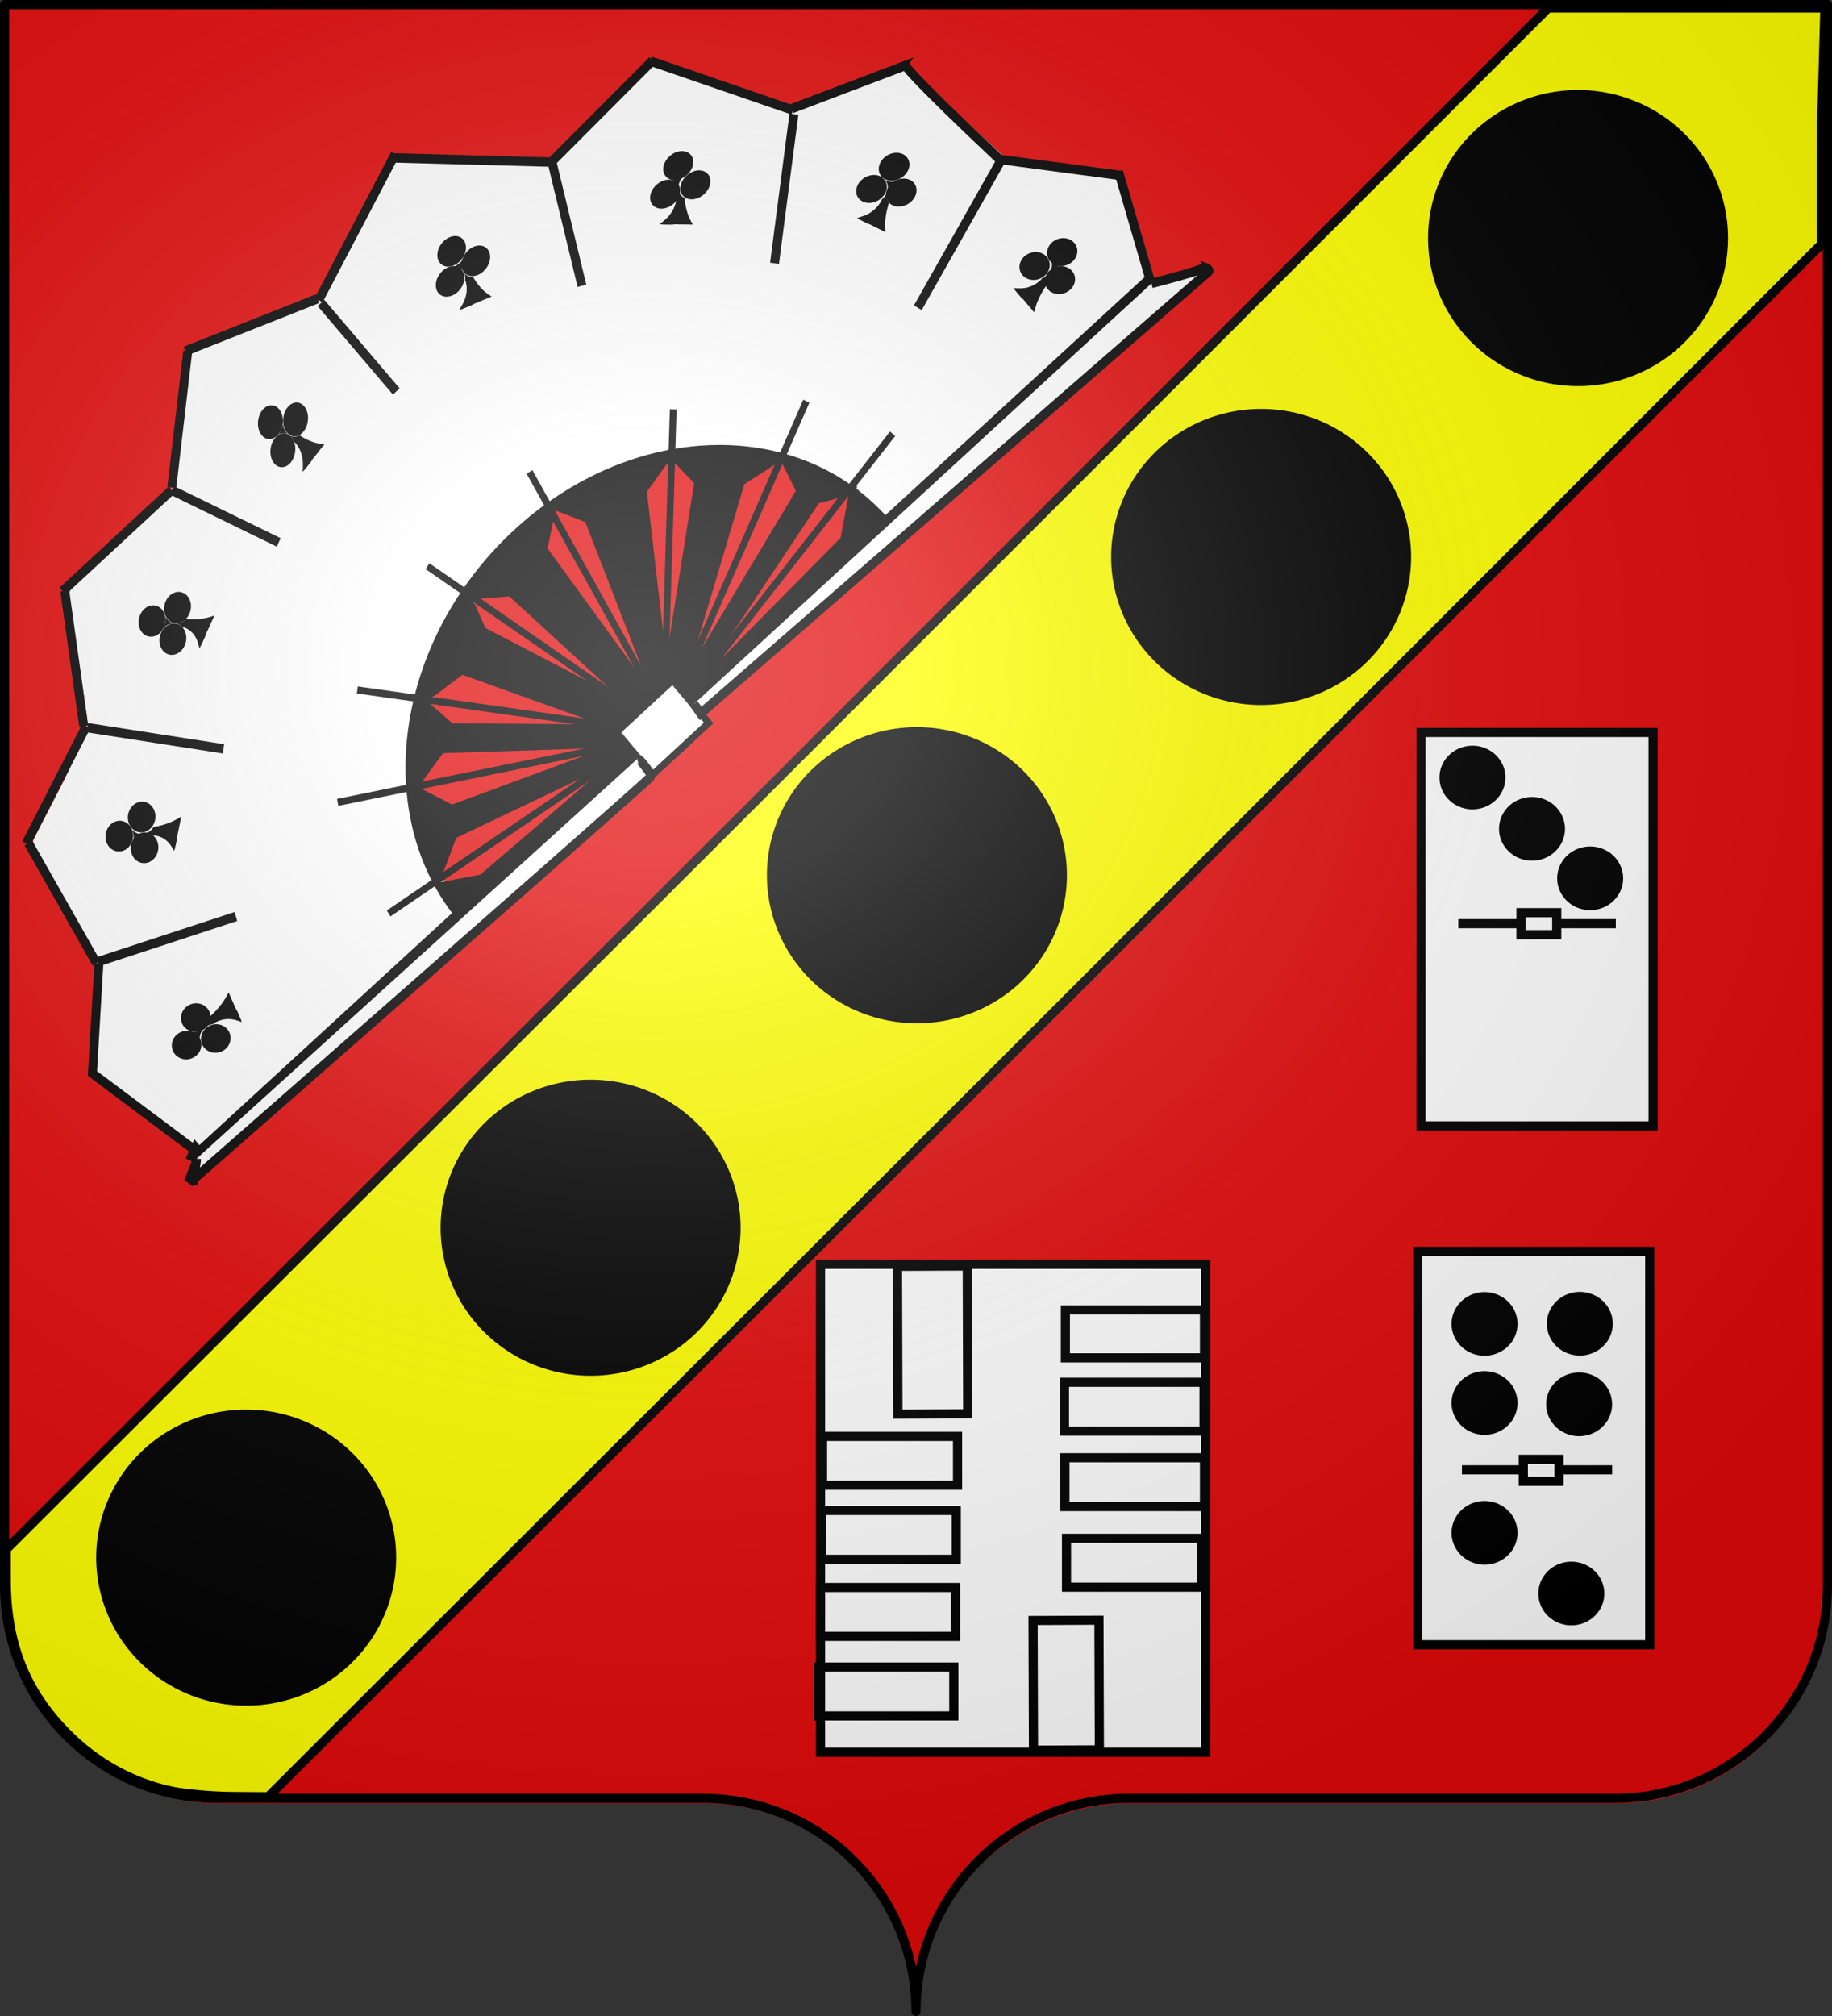
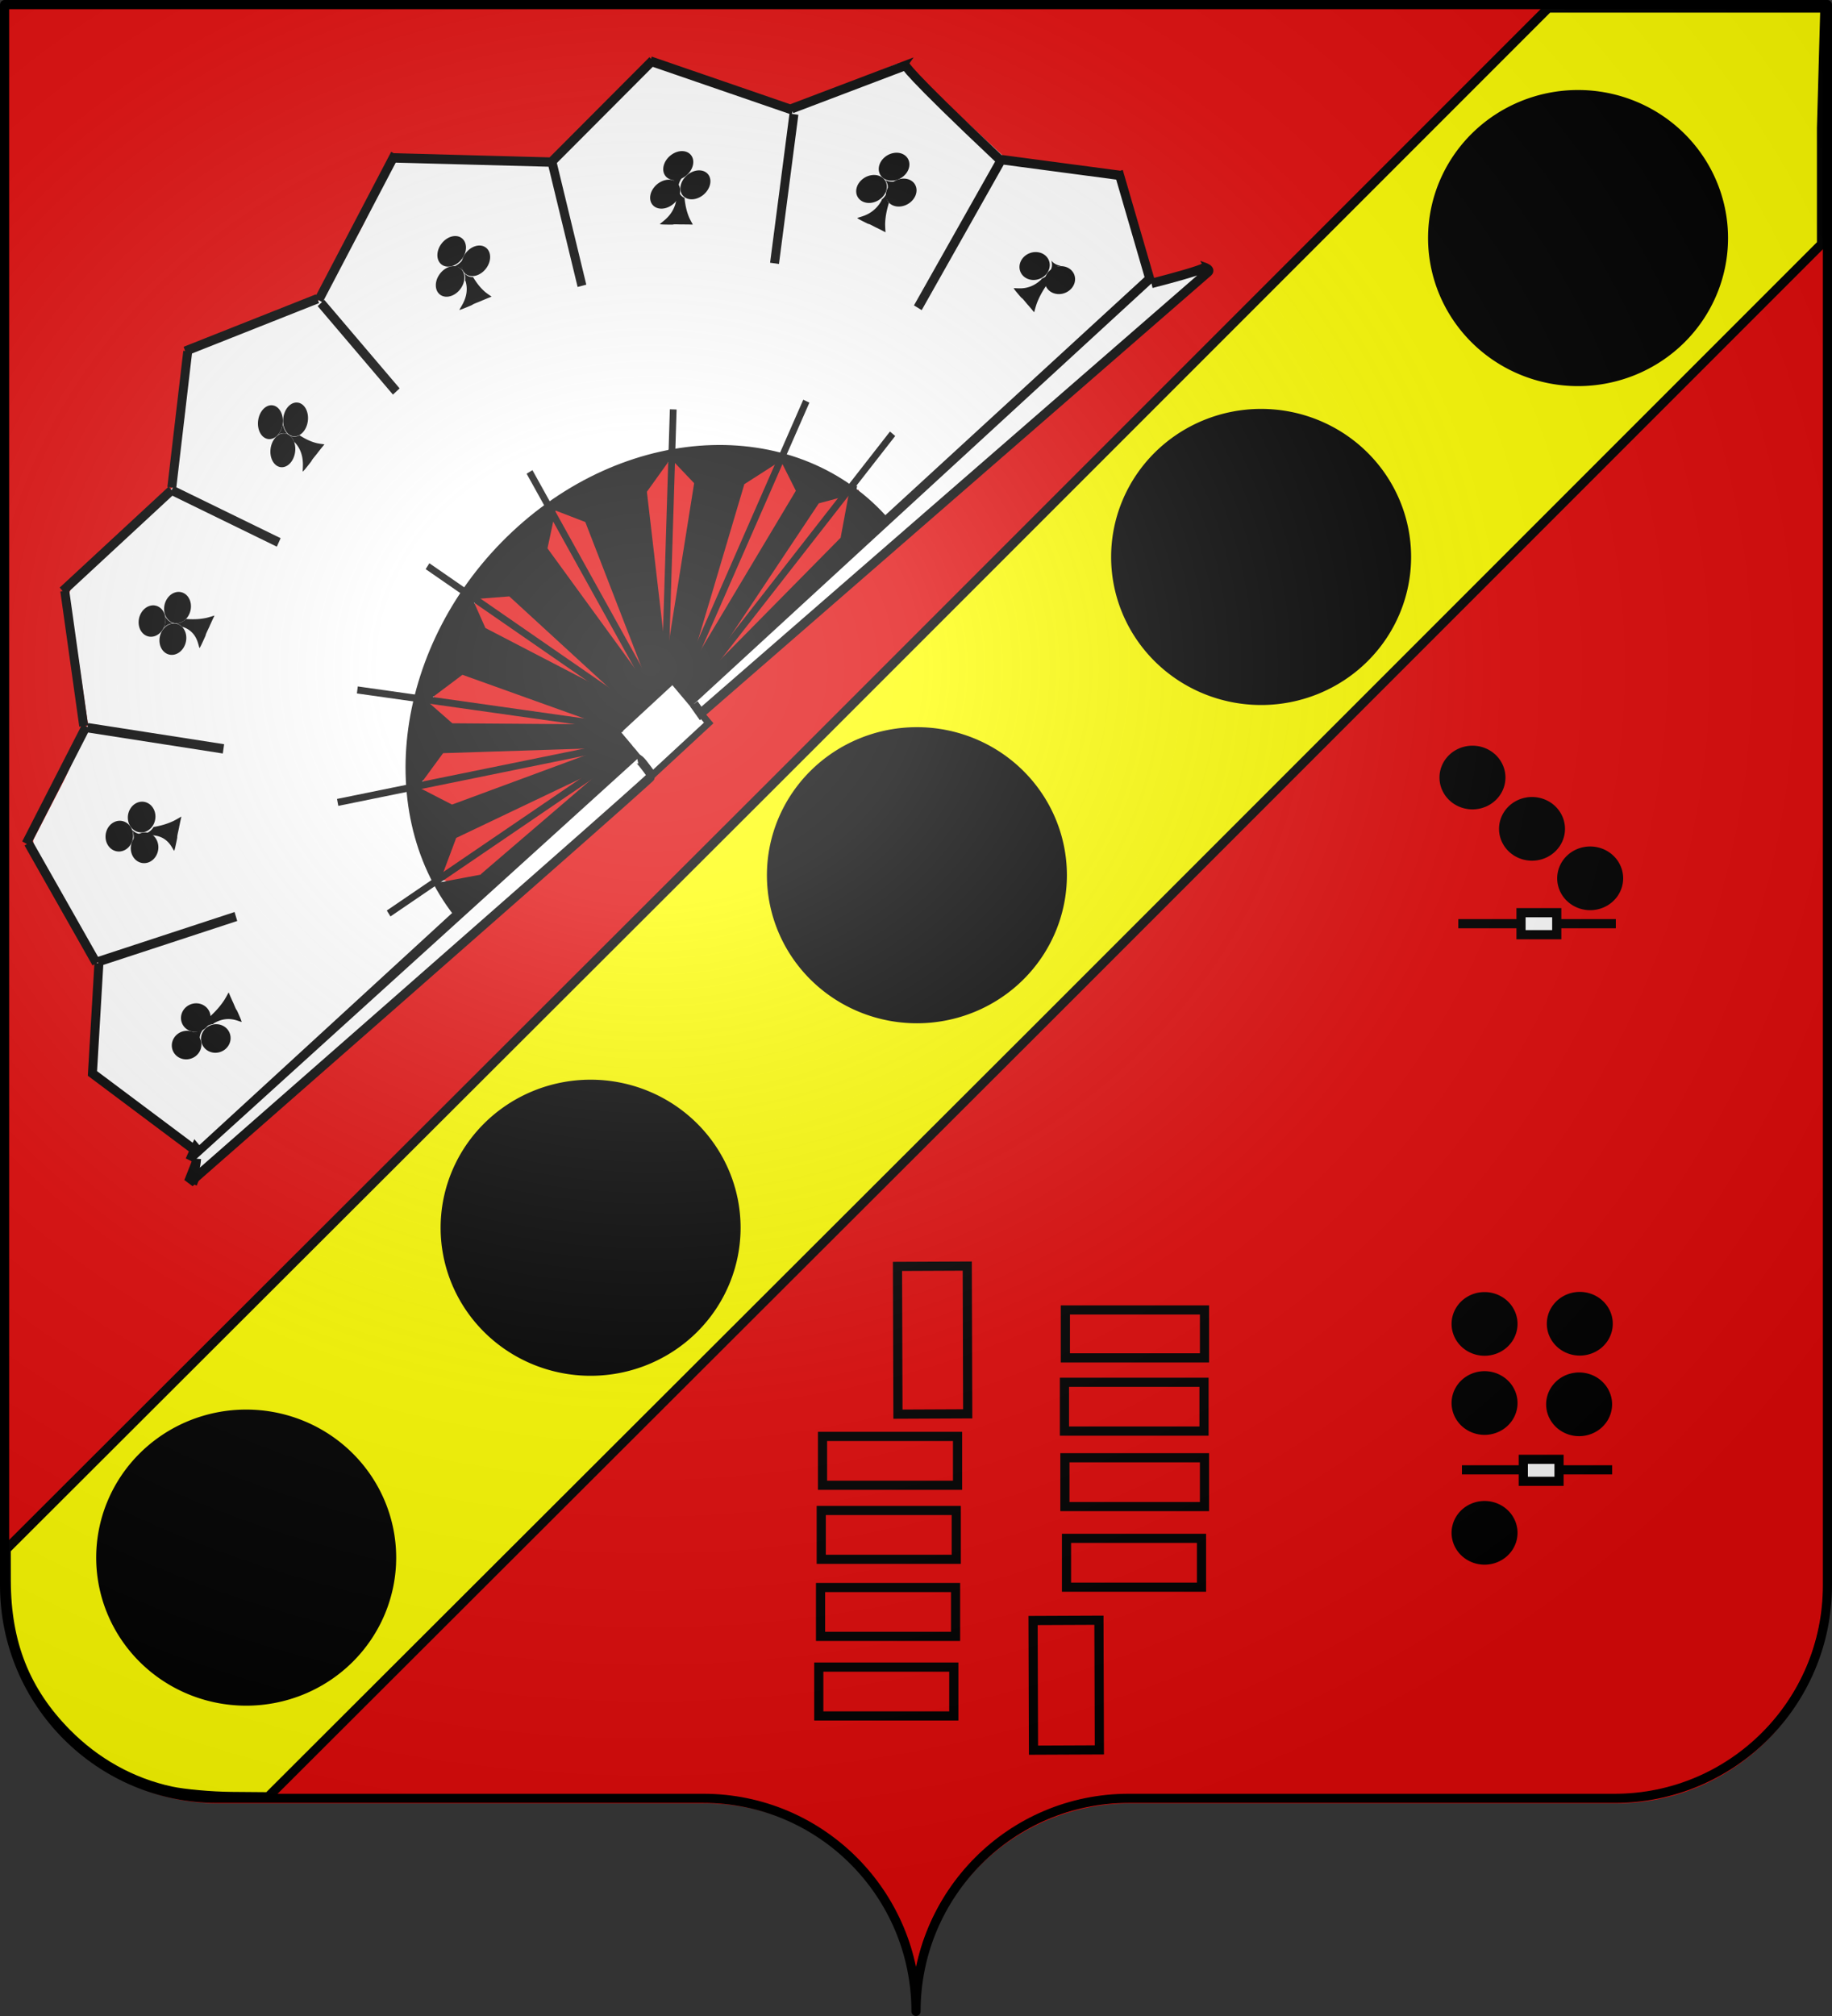
<svg xmlns="http://www.w3.org/2000/svg" xmlns:xlink="http://www.w3.org/1999/xlink" width="600" height="660" version="1.0">
  <rect width="100%" height="100%" fill="#333333" stroke="none" />
  <desc>Flag of Canton of Valais (Wallis)</desc>
  <defs>
    <radialGradient xlink:href="#a" id="g" cx="285.186" cy="200.448" r="300" fx="285.186" fy="200.448" gradientTransform="matrix(1.551 0 0 1.35 -229.394 -51.942)" gradientUnits="userSpaceOnUse" />
    <linearGradient id="a">
      <stop offset="0" style="stop-color:white;stop-opacity:.314" />
      <stop offset=".19" style="stop-color:white;stop-opacity:.251" />
      <stop offset=".6" style="stop-color:#6b6b6b;stop-opacity:.125" />
      <stop offset="1" style="stop-color:black;stop-opacity:.125" />
    </linearGradient>
  </defs>
  <path d="M300.491 660.136c0-38.504 31.203-69.753 69.65-69.753h159.2c38.447 0 69.65-31.25 69.65-69.754V3.137L.468 1.613 1.991 520.63c0 38.504 31.204 69.754 69.65 69.754h159.2c38.447 0 69.65 31.25 69.65 69.753" style="fill:#e20909;fill-opacity:1;fill-rule:nonzero;stroke:none" />
  <g style="display:inline">
    <path d="M56.028 586.353c-12.864-2.773-24.639-9.318-34.204-19.012C8.29 553.623 2.081 537.957 2.045 517.424l-.017-10.201L254.87 254.818 507.059 2.63h90.598l-1.088 39.19v38.1l-253.501 253.5L87.826 588.224l-12-.096c-6.599-.052-15.508-.852-19.798-1.776z" style="fill:#ff0;fill-opacity:1;stroke:#000;stroke-width:3;stroke-linecap:round;stroke-miterlimit:4;stroke-opacity:1;stroke-dasharray:none;stroke-dashoffset:0" />
    <path d="m-438.298 170.446 4.565-10.834c7.304-2.121 17.729-2.65 23.21-3.737l22.022-21.001c7.544 3.065 13.56 5.956 20.627 10.045 8.249 40.783-.318 29.061 1.704-.113l30.15-9.62 1.161 1.416c1.176 1.317 5.802 6.13 10.28 10.696l8.142 8.301 1.437.67 14.788-.466c8.133-.256 18.36-.28 19.424-.054 1.603.341.53 2.947 6.801 15.209l8.413 15.144.675.68 13.497 5.441 13.497 5.442 1.459 13.738 2.704 16.229 10.917 11.844 11.145 10.652-2.094 14.683a7857 7857 0 0 1-2.112 14.757c-9.474 2.771-18.981.68-28.688 4.868 10.215.61 18.15-2.278 29.5-3.858.066.036 1.83 6.006 5.158 12.632l6.051 12.048-6.522 11.663c-3.587 6.415-6.788 12.215-7.113 12.89-.484 1.003-3.26.319-15.337-3.78-12.593-4.274-16.941-5.319-15.175-3.646.212.2 6.748 2.513 14.525 5.138l15.997 4.427-.126 11.529.042 12.57-10.819 8.219c-5.95 4.52-11.079 8.237-11.397 8.259s-12.863-11.494-27.878-25.59l-27.3-25.63 2.191-3.107c8.676-5.267 5.367-4.15 2.191-3.106l4.75 3.339c2.613 1.836 5.036 3.319 5.385 3.295 1.557-.107.173-1.527-4.554-4.673l-3.573-3.216.335-4.87c1.02-2.583 2.183-6.87 2.584-9.524.402-2.655 1.084-4.85 1.517-4.879s3.954.633 7.825 1.468c6.441 1.39 8.378 1.49 7.2.375-.242-.229-3.724-1.124-7.737-1.99-4.014-.866-7.377-1.65-7.473-1.741s-.515-4.256-.929-9.254l-.752-9.088 5.83-.815c8.245-1.153 8.43-2.469.219-1.553l-6.805.758-1.346-4.477c-.74-2.463-2.87-7.418-4.731-11.011l-3.384-6.534 3.616-2.452c3.6-2.44 5.138-4.141 3.65-4.039-.43.03-2.42 1.251-4.424 2.715l-3.643 2.661-3.79-4.87c-2.083-2.678-5.839-6.705-8.344-8.948-2.506-2.243-3.385-4.436-3.399-4.662-.013-.226-.422-1.667.536-3.414s1.725-3.462 1.705-3.811c-.08-1.36-1.298-.443-2.407 1.812-.64 1.3-1.452 2.903-1.804 3.56-.515.962-1.798.529-6.522-2.2-5.398-3.12-16.823-7.736-18.806-7.6-.494.034-1.017-2.045-1.285-5.104l-.452-5.162.006 4.823.006 4.823-5.57-.215c-3.065-.118-8.306-.06-11.649.13l-6.077.344-1.113-2.831c-2.179-5.543-4.027-9.11-4.45-8.593-.237.29.684 3.09 2.046 6.224 1.363 3.134 2.342 5.827 2.177 5.985s-2.666 1.395-5.559 2.747c-2.892 1.353-5.814 2.765-6.492 3.138-.948.521-2.27-.719-5.706-5.356-2.46-3.32-4.572-5.629-4.694-5.132s1.507 3.187 3.62 5.978c2.112 2.79 3.859 5.393 3.882 5.783.042.717-5.7 6.444-6.516 6.5-.242.016-12.811-11.74-27.931-26.125l-25.175-26.502z" style="fill:#fff;fill-opacity:1;stroke:#fff;stroke-width:3.194;stroke-linecap:round;stroke-miterlimit:0;stroke-opacity:1;stroke-dasharray:none;stroke-dashoffset:0;display:inline" transform="matrix(-1.526 0 0 1.485 -298.038 -177.23)" />
    <g style="stroke:#000;stroke-width:4.697;stroke-miterlimit:4;stroke-opacity:1;stroke-dasharray:none;display:inline">
      <path d="m-470.186 379.747 311.67-312.658-.981-.984 3.238-1.267" style="fill:none;stroke:#000;stroke-width:4.697;stroke-linecap:butt;stroke-linejoin:miter;stroke-miterlimit:4;stroke-opacity:1;stroke-dasharray:none" transform="matrix(-.06 .982 .938 .063 -7.359 529.583)" />
      <path d="M-388.231-73.39h26.14v18.969h-26.14z" style="fill:#fff;fill-opacity:1;stroke:#000;stroke-width:2.349;stroke-linecap:round;stroke-dashoffset:0" transform="matrix(-.704 .651 .622 .738 -7.359 529.583)" />
      <path d="m-413.48 293.053 90.691-64.917M-422.375 262.366l97.258-37.32M-416.675 216.254l91.17 2.882M-392.711 167.616l71.461 47.895M-359.141 134.14l43.925 76.754M-316.484 112.369l6.506 92.64M-278.706 107.917l-25.804 98.499M-302.781 208.225-242.965 128" style="fill:none;stroke:#000;stroke-width:2.349;stroke-linecap:butt;stroke-linejoin:miter;stroke-miterlimit:4;stroke-opacity:1;stroke-dasharray:none" transform="matrix(-.06 .982 .938 .063 -7.359 529.583)" />
      <path d="m-158.593 68.057 9.506-3.235" style="fill:none;stroke:#000;stroke-width:4.697;stroke-linecap:butt;stroke-linejoin:miter;stroke-miterlimit:4;stroke-opacity:1;stroke-dasharray:none" transform="matrix(-.06 .982 .938 .063 -7.359 529.583)" />
      <path d="M-896.773-898.894c0 96.443-81.44 174.625-181.902 174.625-99.462 0-180.483-76.692-181.883-172.167" style="fill:none;stroke:#000;stroke-width:4.587;stroke-linecap:round;stroke-linejoin:miter;stroke-dashoffset:0;marker:none;visibility:visible;display:inline;overflow:visible" transform="matrix(.382 -.358 -.302 -.352 361.762 -466.199)" />
      <path d="m-378.156 189.392-3.821-12.862 14.594-2.29 46.254 40.19M-377.874 189.11l56.351 27.182M-352.233 164.04l2.128-15.36 11.12 6.076 23.596 56.402M-306.336 145.745l-7.905-10.752-10.908 13.325 15.649 57.46M-352.196 163.513l36.072 46.908M-306.336 145.745l-3.41 59.788M-389.152 207.708l-12.93 8.476 8.753 9.908" style="fill:none;stroke:#000;stroke-width:2.349;stroke-linecap:butt;stroke-linejoin:miter;stroke-miterlimit:4;stroke-opacity:1;stroke-dasharray:none" transform="matrix(-.06 .982 .938 .063 -7.359 529.583)" />
      <path d="m-393.611 226.374 67.93-6.917-62.944-11.784M-403.479 254.789l9.036-12.821M-402.502 255.831l10.066 6.147 67.648-36.546M-394.685 241.663c69.406-16.723 69.688-17.004 69.688-17.004M-376.783 278.245l-16.949 2.186 4.016-12.339 67.698-41.009M-279.418 147.351l-5.611-13.53-13.494 9.039-6.06 63.9M-377.874 278.843l55.782-50.706M-278.854 146.788l-25.128 58.883M-255.577 144.178l-14.497 4.645M-253.3 145.387l-3.666 14.84M-270.037 148.296l-32.02 59.87M-257.214 160.03l-45.125 48.417" style="fill:none;stroke:#000;stroke-width:2.349;stroke-linecap:butt;stroke-linejoin:miter;stroke-miterlimit:4;stroke-opacity:1;stroke-dasharray:none" transform="matrix(-.06 .982 .938 .063 -7.359 529.583)" />
      <path d="M-329.178 225.226c-23.594 5.592-65.098 15.875-65.418 16.207-.228.237-2.116 2.857-4.195 5.82-2.08 2.965-3.916 5.4-4.081 5.41-.855.058-1.5-12.626-1.001-19.72.324-4.62 1.978-15.153 2.383-15.18.252-.017 7.557 8.453 7.621 8.837.054.32 67.56-6.402 68.285-6.8.753-.412-.105-1.354-1.202-1.318-.615.02-14.696-2.514-31.291-5.631s-30.503-5.595-30.907-5.506-3.243 1.812-6.31 3.83l-5.577 3.667.752-2.583c2.083-7.153 5.55-15.27 9.58-22.42 2.343-4.158 7.636-12.154 8.064-12.183.14-.009 1.051 2.678 2.024 5.972 1.238 4.19 1.957 6.034 2.397 6.14.346.084 12.935 6.089 27.975 13.344 15.04 7.256 27.545 13.27 27.787 13.366.333.132-.219.83-2.27 2.876l-2.711 2.703.98.984c.54.54.88 1.072.755 1.18s-1.763.56-3.64 1.005zM-321.012 214.957l.14-.998-22.22-19.283c-12.22-10.605-22.623-19.678-23.116-20.161-.843-.827-1.269-.82-7.206.129-3.47.554-6.457.858-6.639.676-.593-.595.744-2.155 8.323-9.71 7.365-7.342 9.487-9.178 15.403-13.33 4.654-3.267 5.065-3.472 5.266-2.624.099.414-.248 3.871-.77 7.682-.523 3.811-.82 6.952-.662 6.98.16.027 7.939 9.993 17.288 22.148s17.466 22.633 18.037 23.288l1.038 1.19-2.51 2.505c-2.42 2.415-2.507 2.47-2.372 1.508zM-315.893 208.331c-.43-.88-5.706-13.374-11.722-27.766l-10.94-26.168-5.485-3.009c-3.017-1.655-5.536-3.123-5.599-3.263-.146-.33 8.032-4.68 12.652-6.731 1.966-.873 5.338-2.188 7.495-2.923 4.146-1.412 12.834-3.727 13.535-3.607.903.155.152 1.316-4.64 7.168-2.743 3.348-4.993 6.197-5.003 6.33-.009.134 3.271 12.293 7.29 27.02 4.018 14.729 7.43 27.483 7.58 28.344l.274 1.566-2.327 2.32-2.326 2.319zM-356.353 247.346c-18.149 10.972-33.21 20.154-33.468 20.405-.259.25-1.227 2.782-2.151 5.625-.925 2.843-1.816 5.178-1.981 5.19-.403.026-2.968-5.122-4.647-9.329-1.33-3.33-3.854-11.789-3.686-12.347.047-.155 2.263 1.053 4.925 2.684 4.799 2.94 4.849 2.96 5.98 2.357.628-.334 15.928-8.592 34-18.351 26.63-14.38 32.842-17.858 32.766-18.339-.062-.4.25-.253.953.448.685.68.919 1.156.677 1.375-.204.183-15.22 9.31-33.368 20.282zM-384.898 291.464c-2.388-2.735-7.151-9.054-7.526-9.985-.221-.55.512-.747 4.944-1.327 2.862-.375 6.32-.794 7.685-.932 2.251-.227 2.636-.39 4.153-1.76.92-.83 13.404-12.184 27.742-25.23 21.817-19.853 26.055-23.817 25.98-24.3-.058-.366.381-.106 1.2.71l1.292 1.287-29.303 29.211c-16.116 16.066-30.389 30.437-31.716 31.935l-2.414 2.723zM-306.703 204.88c-.924-.927-1.79-1.538-2.009-1.418-.211.116.354-12.87 1.257-28.858l1.642-29.068-3.831-5.17c-2.107-2.844-3.867-5.384-3.911-5.645-.184-1.09 15.24-2.126 22.76-1.529 2.598.206 4.717.47 4.709.585-.008.116-2.735 2.029-6.06 4.251s-6.237 4.234-6.474 4.47c-.325.323-4.474 41.248-6.266 61.806l-.192 2.206zM-303.94 207.652c-.278-.279-.349-.667-.157-.864s6.036-13.697 12.988-30.002c10.307-24.172 12.558-29.741 12.189-30.16-.25-.283-1.594-3.274-2.99-6.647l-2.536-6.132 1.32.236c6.407 1.144 13.863 3.438 19.417 5.975 4.032 1.842 6.86 3.402 6.834 3.77-.02.292-12.568 4.371-12.994 4.224-.157-.053-.406.022-.552.168s-6.736 12.372-14.642 27.169c-15.948 29.844-15.568 29.154-17.202 31.262-1.072 1.383-1.211 1.466-1.675 1.001zM-301.928 209.662c-.75-.758-.955-1.14-.58-1.08.564.09 5.513-5.137 43.912-46.378l2.344-2.517 1.664-6.81 1.663-6.808 1.19.853 8.655 6.623-29.047 28.738-27.504 29.26z" style="fill:#000;fill-opacity:1;stroke:#000;stroke-width:2.349;stroke-linecap:round;stroke-miterlimit:4;stroke-opacity:1;stroke-dasharray:none;stroke-dashoffset:0" transform="matrix(-.06 .982 .938 .063 -7.359 529.583)" />
      <g stroke="none" style="stroke:#000;stroke-width:0;stroke-miterlimit:4;stroke-opacity:1;stroke-dasharray:none">
        <path d="M-790.392-772.867c0 26.639-14.685 48.234-32.8 48.234s-32.798-21.595-32.798-48.234 14.684-48.234 32.799-48.234c17.783 0 32.326 20.84 32.788 46.982" style="fill:#000;fill-opacity:1;fill-rule:nonzero;stroke:#000;stroke-linecap:round;stroke-linejoin:miter;stroke-dashoffset:0;marker:none;visibility:visible;display:inline;overflow:visible" transform="matrix(-.153 .028 .004 .093 172.301 157.973)" />
        <path d="M-790.392-772.867c0 26.639-14.685 48.234-32.8 48.234s-32.798-21.595-32.798-48.234 14.684-48.234 32.799-48.234c17.783 0 32.326 20.84 32.788 46.982" style="fill:#000;fill-opacity:1;fill-rule:nonzero;stroke:#000;stroke-linecap:round;stroke-linejoin:miter;stroke-dashoffset:0;marker:none;visibility:visible;display:inline;overflow:visible" transform="matrix(-.153 .028 .004 .093 162.575 156.79)" />
        <path d="M-790.392-772.867c0 26.639-14.685 48.234-32.8 48.234s-32.798-21.595-32.798-48.234 14.684-48.234 32.799-48.234c17.783 0 32.326 20.84 32.788 46.982" style="fill:#000;fill-opacity:1;fill-rule:nonzero;stroke:#000;stroke-linecap:round;stroke-linejoin:miter;stroke-dashoffset:0;marker:none;visibility:visible;display:inline;overflow:visible" transform="matrix(-.153 .028 .004 .093 169.963 149.508)" />
        <path d="M60.524 301.33c9.865-2.453 10.97 1.6 9.272-2.362-.049-.113-.714-1.848-.76-1.955-1.448-3.39-.834-2.259-.834-2.259" style="fill:none;stroke:#000;stroke-width:0;stroke-linecap:butt;stroke-linejoin:miter;stroke-miterlimit:4;stroke-opacity:1;stroke-dasharray:none" transform="matrix(-.06 .982 .938 .063 12.265 -11.902)" />
        <path d="M59.57 298.452c5.808-2.729 6.009-8.233 6.633-8.224.265.004 1.123 2.244 1.723 3.747 1.939 4.856 1.275 3.534 1.275 3.534" style="fill:none;stroke:#000;stroke-width:0;stroke-linecap:butt;stroke-linejoin:miter;stroke-miterlimit:4;stroke-opacity:1;stroke-dasharray:none" transform="matrix(-.06 .982 .938 .063 12.265 -11.902)" />
        <path d="M56.104 300.523c-.065.027-.23.106-.366.175-.991.508-1.901 1.383-2.525 2.429l-.113.188.08-.336c.29-1.21.225-2.431-.182-3.408a2 2 0 0 1-.073-.19 1 1 0 0 1 .122.106c.28.27.661.524 1.028.685.414.18.559.217 1.127.278.45.048.54.052.761.03.138-.013.253-.02.256-.014a.4.4 0 0 1-.115.057zM69.678 300.527c-.788-.112-1.868-.224-2.287-.237-1.959-.06-4.004.172-6.355.72-.385.09-.53.132-.528.153.003.044-.003.04-.155-.1a3.65 3.65 0 0 0-1.383-.759c-.262-.077-.677-.144-.702-.115-.014.018-.026.016-.046-.005-.043-.043-.493-.041-.927.004-.034.004.03-.034.155-.09a6.1 6.1 0 0 0 2.02-1.474l.107-.119.009.06c.004.032.017.06.027.06.01.002.12-.048.246-.11a11.06 11.06 0 0 0 4.814-4.546c.425-.76.695-1.372 1.127-2.559.263-.723.34-.91.378-.92.028-.007.287.477.452.844.172.385.59 1.396.952 2.308.244.614.294.76.304.89.02.269.152.626.753 2.047.264.627.42 1.025.412 1.057-.003.013.014.056.037.094.023.039.154.358.29.709.137.351.354.882.483 1.18.129.296.267.627.308.733l.085.227c.011.028-.07.02-.576-.052z" style="fill:#000;fill-opacity:1;stroke:#000;stroke-width:0;stroke-linecap:round;stroke-miterlimit:4;stroke-opacity:1;stroke-dasharray:none;stroke-dashoffset:0" transform="matrix(-.06 .982 .938 .063 12.265 -11.902)" />
      </g>
      <g stroke="none" style="stroke:#000;stroke-width:0;stroke-miterlimit:4;stroke-opacity:1;stroke-dasharray:none">
        <path d="M-790.392-772.867c0 26.639-14.685 48.234-32.8 48.234s-32.798-21.595-32.798-48.234 14.684-48.234 32.799-48.234c17.783 0 32.326 20.84 32.788 46.982" style="fill:#000;fill-opacity:1;fill-rule:nonzero;stroke:#000;stroke-linecap:round;stroke-linejoin:miter;stroke-dashoffset:0;marker:none;visibility:visible;display:inline;overflow:visible" transform="matrix(-.146 -.027 -.027 .093 206.087 141.36)" />
        <path d="M-790.392-772.867c0 26.639-14.685 48.234-32.8 48.234s-32.798-21.595-32.798-48.234 14.684-48.234 32.799-48.234c17.783 0 32.326 20.84 32.788 46.982" style="fill:#000;fill-opacity:1;fill-rule:nonzero;stroke:#000;stroke-linecap:round;stroke-linejoin:miter;stroke-dashoffset:0;marker:none;visibility:visible;display:inline;overflow:visible" transform="matrix(-.146 -.027 -.027 .093 197.795 136.743)" />
-         <path d="M-790.392-772.867c0 26.639-14.685 48.234-32.8 48.234s-32.798-21.595-32.798-48.234 14.684-48.234 32.799-48.234c17.783 0 32.326 20.84 32.788 46.982" style="fill:#000;fill-opacity:1;fill-rule:nonzero;stroke:#000;stroke-linecap:round;stroke-linejoin:miter;stroke-dashoffset:0;marker:none;visibility:visible;display:inline;overflow:visible" transform="matrix(-.146 -.027 -.027 .093 206.828 132.18)" />
        <path d="M84.151 357.997c8.893-5.587 11.38-2.347 8.339-5.301-.087-.085-1.34-1.405-1.423-1.485-2.598-2.53-1.602-1.73-1.602-1.73" style="fill:none;stroke:#000;stroke-width:0;stroke-linecap:butt;stroke-linejoin:miter;stroke-miterlimit:4;stroke-opacity:1;stroke-dasharray:none" transform="matrix(-.06 .982 .938 .063 12.265 -11.902)" />
        <path d="M82.219 355.754c4.792-4.435 3.094-9.42 3.714-9.627.262-.088 1.882 1.618 2.992 2.753 3.586 3.67 2.476 2.718 2.476 2.718" style="fill:none;stroke:#000;stroke-width:0;stroke-linecap:butt;stroke-linejoin:miter;stroke-miterlimit:4;stroke-opacity:1;stroke-dasharray:none" transform="matrix(-.06 .982 .938 .063 12.265 -11.902)" />
        <path d="M79.511 358.797a7 7 0 0 0-.301.282c-.804.795-1.4 1.89-1.656 3.038l-.046.206-.037-.328c-.13-1.18-.616-2.248-1.354-2.98a2 2 0 0 1-.138-.144c0-.005.07.019.157.053.37.145.833.24 1.25.257.472.02.627.001 1.209-.14.461-.11.551-.139.762-.234.132-.059.243-.104.247-.101a.4.4 0 0 1-.093.09zM92.91 354.129c-.816.17-1.92.442-2.339.575-1.954.62-3.892 1.531-6.024 2.83-.35.213-.478.3-.47.319.02.037.012.036-.186-.036a4.1 4.1 0 0 0-1.627-.202c-.285.022-.718.104-.732.139-.008.02-.02.023-.047.011-.058-.024-.502.133-.914.323-.033.015.019-.041.122-.133a6.1 6.1 0 0 0 1.486-2.012l.065-.143.029.05c.016.027.037.048.048.045.01-.003.102-.085.204-.183 1.683-1.614 2.775-3.573 3.186-5.717.158-.825.214-1.465.231-2.673.011-.736.023-.93.056-.952.026-.016.448.327.737.599a77 77 0 0 1 1.735 1.732c.453.465.552.578.606.69.114.234.366.507 1.448 1.57.478.468.769.77.772.802.002.013.032.045.069.071.036.027.275.266.53.533.256.267.653.666.883.887s.48.468.556.55l.163.172c.02.022-.063.043-.587.153z" style="fill:#000;fill-opacity:1;stroke:#000;stroke-width:0;stroke-linecap:round;stroke-miterlimit:4;stroke-opacity:1;stroke-dasharray:none;stroke-dashoffset:0" transform="matrix(-.06 .982 .938 .063 12.265 -11.902)" />
      </g>
      <g stroke="none" style="stroke:#000;stroke-width:0;stroke-miterlimit:4;stroke-opacity:1;stroke-dasharray:none">
        <path d="M-790.392-772.867c0 26.639-14.685 48.234-32.8 48.234s-32.798-21.595-32.798-48.234 14.684-48.234 32.799-48.234c17.783 0 32.326 20.84 32.788 46.982" style="fill:#000;fill-opacity:1;fill-rule:nonzero;stroke:#000;stroke-linecap:round;stroke-linejoin:miter;stroke-dashoffset:0;marker:none;visibility:visible;display:inline;overflow:visible" transform="matrix(-.138 .088 .04 .078 145.062 193.24)" />
        <path d="M-790.392-772.867c0 26.639-14.685 48.234-32.8 48.234s-32.798-21.595-32.798-48.234 14.684-48.234 32.799-48.234c17.783 0 32.326 20.84 32.788 46.982" style="fill:#000;fill-opacity:1;fill-rule:nonzero;stroke:#000;stroke-linecap:round;stroke-linejoin:miter;stroke-dashoffset:0;marker:none;visibility:visible;display:inline;overflow:visible" transform="matrix(-.138 .088 .04 .078 135.157 196.291)" />
        <path d="M-790.392-772.867c0 26.639-14.685 48.234-32.8 48.234s-32.798-21.595-32.798-48.234 14.684-48.234 32.799-48.234c17.783 0 32.326 20.84 32.788 46.982" style="fill:#000;fill-opacity:1;fill-rule:nonzero;stroke:#000;stroke-linecap:round;stroke-linejoin:miter;stroke-dashoffset:0;marker:none;visibility:visible;display:inline;overflow:visible" transform="matrix(-.138 .088 .04 .078 139.454 186.936)" />
        <path d="M63.34 230.187c9.481 1.625 8.784 6.01 8.935 1.473.004-.13.137-2.084.142-2.207.133-3.88.2-2.532.2-2.532" style="fill:none;stroke:#000;stroke-width:0;stroke-linecap:butt;stroke-linejoin:miter;stroke-miterlimit:4;stroke-opacity:1;stroke-dasharray:none" transform="matrix(-.06 .982 .938 .063 12.265 -11.902)" />
        <path d="M63.692 227.005c6.103-.29 8.513-5.553 9.047-5.29.226.11.053 2.634-.042 4.337-.308 5.503-.34 3.95-.34 3.95" style="fill:none;stroke:#000;stroke-width:0;stroke-linecap:butt;stroke-linejoin:miter;stroke-miterlimit:4;stroke-opacity:1;stroke-dasharray:none" transform="matrix(-.06 .982 .938 .063 12.265 -11.902)" />
        <path d="M59.87 227.608a6 6 0 0 0-.387.021c-1.059.09-2.197.57-3.159 1.332l-.173.137.206-.294c.741-1.057 1.182-2.269 1.229-3.382.004-.114.01-.21.014-.215a1 1 0 0 1 .062.153c.13.376.355.777.605 1.082.282.344.392.438.856.728.367.23.444.27.642.34.124.042.226.082.226.088s-.054.01-.122.01zM71.539 233.125c-.632-.428-1.515-.976-1.87-1.159-1.66-.854-3.512-1.46-5.757-1.882-.368-.07-.51-.088-.517-.066-.014.043-.018.037-.092-.16a3.6 3.6 0 0 0-.88-1.299c-.195-.18-.524-.415-.557-.396-.02.01-.029.005-.038-.024-.02-.06-.407-.24-.8-.373-.03-.01.042-.02.17-.024.8-.023 1.597-.23 2.337-.61l.14-.072-.016.06c-.01.034-.01.066-.002.071s.124.002.257-.007c2.182-.148 4.234-.991 5.988-2.46.674-.563 1.155-1.049 2.01-2.025.52-.595.662-.747.699-.74.027.003.052.58.044 1.003-.008.443-.06 1.594-.119 2.627-.04.696-.056.858-.1.987-.092.27-.124.67-.185 2.294-.028.716-.056 1.166-.075 1.194-.008.012-.011.06-.007.106.004.047-.013.41-.038.806s-.055 1-.065 1.341-.025.718-.034.838l-.018.255c-.002.031-.07-.01-.475-.285z" style="fill:#000;fill-opacity:1;stroke:#000;stroke-width:0;stroke-linecap:round;stroke-miterlimit:4;stroke-opacity:1;stroke-dasharray:none;stroke-dashoffset:0" transform="matrix(-.06 .982 .938 .063 12.265 -11.902)" />
      </g>
      <g stroke="none" style="stroke:#000;stroke-width:0;stroke-miterlimit:4;stroke-opacity:1;stroke-dasharray:none">
        <path d="M-790.392-772.867c0 26.639-14.685 48.234-32.8 48.234s-32.798-21.595-32.798-48.234 14.684-48.234 32.799-48.234c17.783 0 32.326 20.84 32.788 46.982" style="fill:#000;fill-opacity:1;fill-rule:nonzero;stroke:#000;stroke-linecap:round;stroke-linejoin:miter;stroke-dashoffset:0;marker:none;visibility:visible;display:inline;overflow:visible" transform="matrix(-.099 .133 .07 .051 128.45 234.29)" />
        <path d="M-790.392-772.867c0 26.639-14.685 48.234-32.8 48.234s-32.798-21.595-32.798-48.234 14.684-48.234 32.799-48.234c17.783 0 32.326 20.84 32.788 46.982" style="fill:#000;fill-opacity:1;fill-rule:nonzero;stroke:#000;stroke-linecap:round;stroke-linejoin:miter;stroke-dashoffset:0;marker:none;visibility:visible;display:inline;overflow:visible" transform="matrix(-.099 .133 .07 .051 120.023 241.036)" />
        <path d="M-790.392-772.867c0 26.639-14.685 48.234-32.8 48.234s-32.798-21.595-32.798-48.234 14.684-48.234 32.799-48.234c17.783 0 32.326 20.84 32.788 46.982" style="fill:#000;fill-opacity:1;fill-rule:nonzero;stroke:#000;stroke-linecap:round;stroke-linejoin:miter;stroke-dashoffset:0;marker:none;visibility:visible;display:inline;overflow:visible" transform="matrix(-.099 .133 .07 .051 120.534 231.186)" />
        <path d="M94.261 158.333c7.513 5.402 5.141 9.382 7.103 5.034.056-.125.96-1.97 1.013-2.087 1.68-3.718 1.194-2.38 1.194-2.38" style="fill:none;stroke:#000;stroke-width:0;stroke-linecap:butt;stroke-linejoin:miter;stroke-miterlimit:4;stroke-opacity:1;stroke-dasharray:none" transform="matrix(-.06 .982 .938 .063 12.265 -11.902)" />
        <path d="M95.848 155.382c5.375 2.18 9.576-1.962 9.93-1.493.15.2-1.018 2.583-1.787 4.2-2.486 5.222-1.887 3.7-1.887 3.7" style="fill:none;stroke:#000;stroke-width:0;stroke-linecap:butt;stroke-linejoin:miter;stroke-miterlimit:4;stroke-opacity:1;stroke-dasharray:none" transform="matrix(-.06 .982 .938 .063 12.265 -11.902)" />
        <path d="M92.311 154.427a5 5 0 0 0-.341-.135c-.949-.34-2.123-.332-3.26.02l-.203.064.296-.203c1.065-.728 1.933-1.728 2.423-2.791.05-.109.095-.2.099-.203a1 1 0 0 1-.008.173c-.04.418-.008.899.084 1.296.105.448.162.584.444 1.052.224.372.273.442.416.589.09.092.161.172.159.178s-.05-.012-.109-.04zM100.138 164.495c-.37-.672-.91-1.56-1.143-1.881-1.085-1.499-2.437-2.835-4.2-4.15-.289-.216-.404-.291-.419-.273-.03.036-.03.028-.015-.192a4.1 4.1 0 0 0-.234-1.618c-.094-.254-.283-.615-.32-.61-.02.003-.026-.007-.023-.038.008-.066-.253-.398-.538-.684-.022-.023.044-.003.156.045.699.3 1.469.419 2.26.349l.15-.014-.039.053c-.021.028-.035.059-.03.067s.106.052.224.097c1.94.736 4.048.744 6.152.025.808-.276 1.419-.554 2.549-1.159.688-.368.872-.457.9-.437.022.015-.188.585-.366.993-.186.428-.695 1.525-1.163 2.505-.315.66-.394.811-.484.919-.188.226-.378.601-1.086 2.154-.312.685-.518 1.112-.546 1.13a.3.3 0 0 0-.05.101c-.014.047-.176.393-.358.768-.181.375-.45.95-.596 1.277s-.312.687-.368.8l-.118.24c-.015.03-.057-.036-.295-.467z" style="fill:#000;fill-opacity:1;stroke:#000;stroke-width:0;stroke-linecap:round;stroke-miterlimit:4;stroke-opacity:1;stroke-dasharray:none;stroke-dashoffset:0" transform="matrix(-.06 .982 .938 .063 12.265 -11.902)" />
      </g>
      <g stroke="none" style="stroke:#000;stroke-width:0;stroke-miterlimit:4;stroke-opacity:1;stroke-dasharray:none">
        <path d="M-790.392-772.867c0 26.639-14.685 48.234-32.8 48.234s-32.798-21.595-32.798-48.234 14.684-48.234 32.799-48.234c17.783 0 32.326 20.84 32.788 46.982" style="fill:#000;fill-opacity:1;fill-rule:nonzero;stroke:#000;stroke-linecap:round;stroke-linejoin:miter;stroke-dashoffset:0;marker:none;visibility:visible;display:inline;overflow:visible" transform="matrix(-.024 .168 .083 .013 141.192 285.66)" />
        <path d="M-790.392-772.867c0 26.639-14.685 48.234-32.8 48.234s-32.798-21.595-32.798-48.234 14.684-48.234 32.799-48.234c17.783 0 32.326 20.84 32.788 46.982" style="fill:#000;fill-opacity:1;fill-rule:nonzero;stroke:#000;stroke-linecap:round;stroke-linejoin:miter;stroke-dashoffset:0;marker:none;visibility:visible;display:inline;overflow:visible" transform="matrix(-.024 .168 .083 .013 137.028 295.765)" />
        <path d="M-790.392-772.867c0 26.639-14.685 48.234-32.8 48.234s-32.798-21.595-32.798-48.234 14.684-48.234 32.799-48.234c17.783 0 32.326 20.84 32.788 46.982" style="fill:#000;fill-opacity:1;fill-rule:nonzero;stroke:#000;stroke-linecap:round;stroke-linejoin:miter;stroke-dashoffset:0;marker:none;visibility:visible;display:inline;overflow:visible" transform="matrix(-.024 .168 .083 .013 132.949 286.558)" />
        <path d="M150.57 101.262c4.413 8.298.485 10.589 4.205 7.782.107-.08 1.75-1.237 1.851-1.313 3.185-2.398 2.147-1.478 2.147-1.478" style="fill:none;stroke:#000;stroke-width:0;stroke-linecap:butt;stroke-linejoin:miter;stroke-miterlimit:4;stroke-opacity:1;stroke-dasharray:none" transform="matrix(-.06 .982 .938 .063 12.265 -11.902)" />
        <path d="M153.328 99.48c3.91 4.482 9.571 2.936 9.683 3.513.048.245-2.075 1.738-3.495 2.762-4.588 3.31-3.365 2.284-3.365 2.284" style="fill:none;stroke:#000;stroke-width:0;stroke-linecap:butt;stroke-linejoin:miter;stroke-miterlimit:4;stroke-opacity:1;stroke-dasharray:none" transform="matrix(-.06 .982 .938 .063 12.265 -11.902)" />
        <path d="M150.543 96.945a5 5 0 0 0-.25-.281c-.71-.752-1.78-1.314-2.969-1.559l-.214-.044.36-.032c1.292-.114 2.526-.558 3.445-1.239a3 3 0 0 1 .18-.127 1 1 0 0 1-.084.146 4 4 0 0 0-.501 1.16c-.106.437-.114.582-.067 1.123.038.43.051.514.116.71.04.123.069.226.064.23-.004.004-.04-.035-.08-.087zM153.16 109.425c-.038-.759-.132-1.787-.2-2.177-.317-1.82-.948-3.626-1.962-5.616-.166-.326-.238-.446-.259-.437-.044.017-.04.01.072-.174.267-.437.455-.993.509-1.51.028-.266.017-.668-.019-.681-.02-.008-.02-.02-.004-.045.037-.053-.052-.466-.183-.85-.01-.03.041.017.122.114a5.06 5.06 0 0 0 1.896 1.394l.142.06-.058.027c-.033.015-.059.034-.058.044s.073.096.16.192c1.434 1.574 3.344 2.6 5.576 2.996.857.153 1.535.208 2.831.232.79.015.997.027 1.014.058.013.024-.432.414-.776.681-.36.28-1.312.98-2.173 1.6-.581.419-.72.51-.85.56-.272.104-.611.337-1.947 1.336-.59.44-.967.709-1 .712a.3.3 0 0 0-.09.063c-.035.033-.335.254-.668.49-.332.236-.832.602-1.111.814s-.59.443-.69.514l-.216.15c-.026.019-.034-.06-.058-.547z" style="fill:#000;fill-opacity:1;stroke:#000;stroke-width:0;stroke-linecap:round;stroke-miterlimit:4;stroke-opacity:1;stroke-dasharray:none;stroke-dashoffset:0" transform="matrix(-.06 .982 .938 .063 12.265 -11.902)" />
      </g>
      <g stroke="none" style="stroke:#000;stroke-width:0;stroke-miterlimit:4;stroke-opacity:1;stroke-dasharray:none">
        <path d="M-790.392-772.867c0 26.639-14.685 48.234-32.8 48.234s-32.798-21.595-32.798-48.234 14.684-48.234 32.799-48.234c17.783 0 32.326 20.84 32.788 46.982" style="fill:#000;fill-opacity:1;fill-rule:nonzero;stroke:#000;stroke-linecap:round;stroke-linejoin:miter;stroke-dashoffset:0;marker:none;visibility:visible;display:inline;overflow:visible" transform="matrix(.022 .152 .09 -.026 145.814 303.946)" />
        <path d="M-790.392-772.867c0 26.639-14.685 48.234-32.8 48.234s-32.798-21.595-32.798-48.234 14.684-48.234 32.799-48.234c17.783 0 32.326 20.84 32.788 46.982" style="fill:#000;fill-opacity:1;fill-rule:nonzero;stroke:#000;stroke-linecap:round;stroke-linejoin:miter;stroke-dashoffset:0;marker:none;visibility:visible;display:inline;overflow:visible" transform="matrix(.022 .152 .09 -.026 144.291 314.285)" />
        <path d="M-790.392-772.867c0 26.639-14.685 48.234-32.8 48.234s-32.798-21.595-32.798-48.234 14.684-48.234 32.799-48.234c17.783 0 32.326 20.84 32.788 46.982" style="fill:#000;fill-opacity:1;fill-rule:nonzero;stroke:#000;stroke-linecap:round;stroke-linejoin:miter;stroke-dashoffset:0;marker:none;visibility:visible;display:inline;overflow:visible" transform="matrix(.022 .152 .09 -.026 137.47 308.35)" />
        <path d="M214.062 65.643c.143 9.81-4.192 11.078.19 9.219.126-.054 2.026-.789 2.144-.839 3.75-1.586 2.467-.926 2.467-.926" style="fill:none;stroke:#000;stroke-width:0;stroke-linecap:butt;stroke-linejoin:miter;stroke-miterlimit:4;stroke-opacity:1;stroke-dasharray:none" transform="matrix(-.06 .982 .938 .063 12.265 -11.902)" />
        <path d="M217.18 64.574c1.374 5.725 6.858 5.713 6.703 6.34-.066.266-2.52 1.215-4.172 1.876-5.337 2.135-3.852 1.418-3.852 1.418" style="fill:none;stroke:#000;stroke-width:0;stroke-linecap:butt;stroke-linejoin:miter;stroke-miterlimit:4;stroke-opacity:1;stroke-dasharray:none" transform="matrix(-.06 .982 .938 .063 12.265 -11.902)" />
        <path d="M215.915 61.174a5 5 0 0 0-.09-.361c-.277-.976-.942-1.856-1.845-2.442l-.163-.105.319.068c1.148.244 2.39.13 3.467-.316.11-.046.204-.082.21-.081.004 0-.057.058-.137.127a5.5 5.5 0 0 0-.93 1.058c-.28.423-.35.57-.545 1.143-.154.454-.18.544-.21.765-.02.138-.04.253-.045.256-.006.003-.02-.047-.031-.112zM212.713 74.803c.299-.795.666-1.883.777-2.305.522-1.969.771-4.013.774-6.353 0-.383-.008-.528-.03-.525-.044.005-.038-.001.137-.16.417-.376.818-.898 1.09-1.417.138-.267.304-.686.28-.71-.014-.013-.01-.025.016-.046.054-.045.158-.497.214-.931.004-.034.027.03.053.152a4.2 4.2 0 0 0 1.006 1.972l.094.103-.061.01c-.034.006-.064.02-.068.03-.003.01.02.12.053.243.534 2.028 1.711 3.623 3.435 4.657.663.398 1.215.645 2.306 1.033.665.236.836.306.836.343.001.028-.547.307-.955.487-.427.187-1.541.646-2.543 1.045-.675.27-.834.325-.966.34-.276.032-.665.177-2.235.835-.692.29-1.13.463-1.16.456a.3.3 0 0 0-.103.04c-.044.025-.395.169-.78.32-.386.15-.97.39-1.3.53-.328.141-.693.293-.81.338l-.247.095c-.03.012-.004-.071.187-.582z" style="fill:#000;fill-opacity:1;stroke:#000;stroke-width:0;stroke-linecap:round;stroke-miterlimit:4;stroke-opacity:1;stroke-dasharray:none;stroke-dashoffset:0" transform="matrix(-.06 .982 .938 .063 12.265 -11.902)" />
      </g>
      <g stroke="none" style="stroke:#000;stroke-width:0;stroke-miterlimit:4;stroke-opacity:1;stroke-dasharray:none">
        <path d="M-790.392-772.867c0 26.639-14.685 48.234-32.8 48.234s-32.798-21.595-32.798-48.234 14.684-48.234 32.799-48.234c17.783 0 32.326 20.84 32.788 46.982" style="fill:#000;fill-opacity:1;fill-rule:nonzero;stroke:#000;stroke-linecap:round;stroke-linejoin:miter;stroke-dashoffset:0;marker:none;visibility:visible;display:inline;overflow:visible" transform="matrix(.058 .137 .085 -.047 159.83 343.94)" />
        <path d="M-790.392-772.867c0 26.639-14.685 48.234-32.8 48.234s-32.798-21.595-32.798-48.234 14.684-48.234 32.799-48.234c17.783 0 32.326 20.84 32.788 46.982" style="fill:#000;fill-opacity:1;fill-rule:nonzero;stroke:#000;stroke-linecap:round;stroke-linejoin:miter;stroke-dashoffset:0;marker:none;visibility:visible;display:inline;overflow:visible" transform="matrix(.058 .137 .085 -.047 160.788 354.005)" />
        <path d="M-790.392-772.867c0 26.639-14.685 48.234-32.8 48.234s-32.798-21.595-32.798-48.234 14.684-48.234 32.799-48.234c17.783 0 32.326 20.84 32.788 46.982" style="fill:#000;fill-opacity:1;fill-rule:nonzero;stroke:#000;stroke-linecap:round;stroke-linejoin:miter;stroke-dashoffset:0;marker:none;visibility:visible;display:inline;overflow:visible" transform="matrix(.058 .137 .085 -.047 152.52 350.189)" />
        <path d="M283.858 58.753c-2.297 9.878-6.666 10.077-2.105 9.296.13-.022 2.09-.29 2.213-.31 3.9-.664 2.538-.32 2.538-.32" style="fill:none;stroke:#000;stroke-width:0;stroke-linecap:butt;stroke-linejoin:miter;stroke-miterlimit:4;stroke-opacity:1;stroke-dasharray:none" transform="matrix(-.06 .982 .938 .063 12.265 -11.902)" />
        <path d="M287.04 58.452c-.132 6.085 5.002 7.429 4.701 8.02-.128.25-2.659.596-4.368.85-5.523.821-3.956.47-3.956.47" style="fill:none;stroke:#000;stroke-width:0;stroke-linecap:butt;stroke-linejoin:miter;stroke-miterlimit:4;stroke-opacity:1;stroke-dasharray:none" transform="matrix(-.06 .982 .938 .063 12.265 -11.902)" />
        <path d="M286.698 54.728c.005-.068.008-.24.005-.384a4.6 4.6 0 0 0-1.122-2.906l-.126-.146.282.147a5.4 5.4 0 0 0 3.322.54c.114-.018.211-.031.215-.029a1 1 0 0 1-.158.094 5.4 5.4 0 0 0-1.132.832c-.367.354-.469.485-.793 1.01-.257.418-.303.503-.387.717-.052.134-.1.244-.105.246-.006.001-.006-.053-.001-.12zM280.327 67.61c.476-.724 1.09-1.725 1.298-2.12.976-1.847 1.715-3.836 2.297-6.183.096-.384.124-.531.103-.534-.043-.005-.036-.01.167-.126.483-.275.988-.7 1.37-1.153.196-.233.455-.613.438-.642-.01-.017-.003-.028.027-.043.061-.032.27-.46.43-.881.013-.033.018.037.013.166-.033.8.122 1.56.453 2.227l.063.126-.06-.004c-.034-.002-.066.003-.071.013-.006.01-.011.125-.011.256-.002 2.167.704 4.06 2.06 5.523.522.563.978.948 1.903 1.607.563.401.705.514.697.551-.006.029-.588.173-1.015.252-.445.083-1.601.267-2.638.42-.698.103-.86.12-.988.102-.266-.037-.666.013-2.298.285-.72.12-1.171.184-1.198.17-.011-.006-.059 0-.106.015-.048.014-.412.071-.81.127s-1.004.15-1.346.21-.722.123-.842.139-.235.03-.255.034c-.032.004.013-.072.32-.537z" style="fill:#000;fill-opacity:1;stroke:#000;stroke-width:0;stroke-linecap:round;stroke-miterlimit:4;stroke-opacity:1;stroke-dasharray:none;stroke-dashoffset:0" transform="matrix(-.06 .982 .938 .063 12.265 -11.902)" />
      </g>
      <g stroke="none" style="stroke:#000;stroke-width:0;stroke-miterlimit:4;stroke-opacity:1;stroke-dasharray:none">
        <path d="M-790.392-772.867c0 26.639-14.685 48.234-32.8 48.234s-32.798-21.595-32.798-48.234 14.684-48.234 32.799-48.234c17.783 0 32.326 20.84 32.788 46.982" style="fill:#000;fill-opacity:1;fill-rule:nonzero;stroke:#000;stroke-linecap:round;stroke-linejoin:miter;stroke-dashoffset:0;marker:none;visibility:visible;display:inline;overflow:visible" transform="matrix(.129 .066 .049 -.086 208.18 321.005)" />
        <path d="M-790.392-772.867c0 26.639-14.685 48.234-32.8 48.234s-32.798-21.595-32.798-48.234 14.684-48.234 32.799-48.234c17.783 0 32.326 20.84 32.788 46.982" style="fill:#000;fill-opacity:1;fill-rule:nonzero;stroke:#000;stroke-linecap:round;stroke-linejoin:miter;stroke-dashoffset:0;marker:none;visibility:visible;display:inline;overflow:visible" transform="matrix(.129 .066 .049 -.086 214.74 327.845)" />
        <path d="M-790.392-772.867c0 26.639-14.685 48.234-32.8 48.234s-32.798-21.595-32.798-48.234 14.684-48.234 32.799-48.234c17.783 0 32.326 20.84 32.788 46.982" style="fill:#000;fill-opacity:1;fill-rule:nonzero;stroke:#000;stroke-linecap:round;stroke-linejoin:miter;stroke-dashoffset:0;marker:none;visibility:visible;display:inline;overflow:visible" transform="matrix(.129 .066 .049 -.086 205.177 330.002)" />
        <path d="M345.646 82.176c-7.458 7.508-10.791 5.137-6.978 7.098.11.056 1.709.96 1.811 1.013 3.26 1.681 2.055 1.195 2.055 1.195" style="fill:none;stroke:#000;stroke-width:0;stroke-linecap:butt;stroke-linejoin:miter;stroke-miterlimit:4;stroke-opacity:1;stroke-dasharray:none" transform="matrix(-.06 .982 .938 .063 12.265 -11.902)" />
        <path d="M348.165 83.763c-3.65 5.372-.655 9.572-1.222 9.925-.24.15-2.305-1.017-3.712-1.787-4.545-2.486-3.186-1.887-3.186-1.887" style="fill:none;stroke:#000;stroke-width:0;stroke-linecap:butt;stroke-linejoin:miter;stroke-miterlimit:4;stroke-opacity:1;stroke-dasharray:none" transform="matrix(-.06 .982 .938 .063 12.265 -11.902)" />
        <path d="M350.087 80.228a5.804 5.804 0 0 0 1.1-3.599l-.009-.204.122.296c.437 1.065 1.2 1.933 2.13 2.423.095.05.174.094.176.099a1 1 0 0 1-.171-.009 4.5 4.5 0 0 0-1.32.085c-.477.104-.628.161-1.174.443-.433.224-.516.273-.703.416-.116.09-.216.16-.22.159a.4.4 0 0 1 .069-.109zM337.875 88.05c.774-.371 1.81-.91 2.195-1.143 1.796-1.084 3.501-2.435 5.3-4.197.295-.289.401-.404.387-.419-.028-.03-.02-.03.197-.015a4.5 4.5 0 0 0 1.682-.234c.28-.094.692-.283.697-.319.003-.02.015-.027.045-.023.064.008.468-.253.832-.538.028-.022-.008.044-.088.156a5.75 5.75 0 0 0-.967 2.259l-.028.15-.041-.04c-.023-.02-.05-.034-.06-.029a2 2 0 0 0-.158.224c-1.267 1.939-1.852 4.046-1.707 6.149.055.808.166 1.418.462 2.548.18.688.22.872.191.9-.02.022-.533-.188-.893-.366a79 79 0 0 1-2.188-1.163c-.574-.315-.703-.395-.787-.485-.174-.188-.498-.377-1.858-1.085-.6-.313-.97-.519-.981-.547-.005-.011-.044-.033-.087-.049a12 12 0 0 1-.67-.358c-.326-.182-.828-.45-1.115-.597a24 24 0 0 1-.7-.367c-.098-.056-.191-.11-.208-.118-.026-.015.052-.057.548-.295z" style="fill:#000;fill-opacity:1;stroke:#000;stroke-width:0;stroke-linecap:round;stroke-miterlimit:4;stroke-opacity:1;stroke-dasharray:none;stroke-dashoffset:0" transform="matrix(-.06 .982 .938 .063 12.265 -11.902)" />
      </g>
      <g style="stroke-width:3.12;stroke-miterlimit:4;stroke-dasharray:none">
        <path d="M-469.176 379.89c-5.731 18.196-6.516 18.146-6.516 18.146s.59 2.186 1.387 1.39c.798-.795 0 0 0 0l157.96-167.175-2.99-2.522M-157.265 66.42c3.211-.038 3.617-.487 8.1-1.867-94.705 99.451-145.18 152.297-145.445 152.066-2.951-2.568-5.425-4.628-5.196-5.425" style="fill:#fff;fill-rule:evenodd;stroke:#000;stroke-width:3.12;stroke-linecap:butt;stroke-linejoin:miter;stroke-miterlimit:4;stroke-opacity:1;stroke-dasharray:none" transform="matrix(-.06 .982 .938 .063 -7.359 529.583)" />
        <path d="m-455.88 299.154-50.64 25.706M-467.428 248.379l-49.966 3.575M-455.674 181.894l-41.279-13.322M-416.447 119.571l-27.702-28.054M-363.71 81.898l-14.968-38.353M-293.939 67.072l-3.996-47.75M-238.553 74.95l18.134-47.077M-469.315 379.685l-36.348-13.662M-504.353 366.432l-2.614-42.01c-27.77-35.134-29.093-34.678-29.093-34.678l16.887-38.658M-496.506 169.01l-35.529 32.641M-518.701 251.55l-13.126-50.666M-496.063 168.559l2.13-55.246M-445.49 90.203l20.368-44.886M-378.678 43.545l35.942-35.742M-298.355 18.856-258.07.474M-219.972 28.31l36.727.092 23.817 38.268M-495.26 114.13l50.218-23.49M-425.113 46.202l45.55-2.648M-342.887 8.52l44.477 9.459M-258.285 1.243l38.304 26.183" style="fill:none;stroke:#000;stroke-width:3.12;stroke-linecap:butt;stroke-linejoin:miter;stroke-miterlimit:4;stroke-opacity:1;stroke-dasharray:none" transform="matrix(-.06 .982 .938 .063 -7.359 529.583)" />
      </g>
    </g>
  </g>
  <path d="M837.6 160.2a60.6 61.8 0 1 1-121.2 0 60.6 61.8 0 1 1 121.2 0z" style="opacity:1;fill:#000;fill-opacity:1;fill-rule:nonzero;stroke:#000;stroke-width:1;stroke-linecap:round;stroke-linejoin:miter;marker:none;marker-start:none;marker-mid:none;marker-end:none;stroke-miterlimit:4;stroke-dasharray:none;stroke-dashoffset:0;stroke-opacity:1;visibility:visible;display:inline;overflow:visible" transform="matrix(.804 0 0 .778 -107.879 -46.698)" />
  <path d="M837.6 160.2a60.6 61.8 0 1 1-121.2 0 60.6 61.8 0 1 1 121.2 0z" style="opacity:1;fill:#000;fill-opacity:1;fill-rule:nonzero;stroke:#000;stroke-width:1;stroke-linecap:round;stroke-linejoin:miter;marker:none;marker-start:none;marker-mid:none;marker-end:none;stroke-miterlimit:4;stroke-dasharray:none;stroke-dashoffset:0;stroke-opacity:1;visibility:visible;display:inline;overflow:visible" transform="matrix(.804 0 0 .778 -544.079 385.302)" />
  <path d="M837.6 160.2a60.6 61.8 0 1 1-121.2 0 60.6 61.8 0 1 1 121.2 0z" style="opacity:1;fill:#000;fill-opacity:1;fill-rule:nonzero;stroke:#000;stroke-width:1;stroke-linecap:round;stroke-linejoin:miter;marker:none;marker-start:none;marker-mid:none;marker-end:none;stroke-miterlimit:4;stroke-dasharray:none;stroke-dashoffset:0;stroke-opacity:1;visibility:visible;display:inline;overflow:visible" transform="matrix(.804 0 0 .778 -324.41 161.896)" />
  <path d="M837.6 160.2a60.6 61.8 0 1 1-121.2 0 60.6 61.8 0 1 1 121.2 0z" style="opacity:1;fill:#000;fill-opacity:1;fill-rule:nonzero;stroke:#000;stroke-width:1;stroke-linecap:round;stroke-linejoin:miter;marker:none;marker-start:none;marker-mid:none;marker-end:none;stroke-miterlimit:4;stroke-dasharray:none;stroke-dashoffset:0;stroke-opacity:1;visibility:visible;display:inline;overflow:visible" transform="matrix(.804 0 0 .778 -211.679 57.702)" />
  <path d="M837.6 160.2a60.6 61.8 0 1 1-121.2 0 60.6 61.8 0 1 1 121.2 0z" style="opacity:1;fill:#000;fill-opacity:1;fill-rule:nonzero;stroke:#000;stroke-width:1;stroke-linecap:round;stroke-linejoin:miter;marker:none;marker-start:none;marker-mid:none;marker-end:none;stroke-miterlimit:4;stroke-dasharray:none;stroke-dashoffset:0;stroke-opacity:1;visibility:visible;display:inline;overflow:visible" transform="matrix(.804 0 0 .778 -431.279 277.302)" />
-   <path d="M465.397 239.797h76.006v128.806h-76.006zM268.726 413.926h126.148v159.748H268.726zM464.3 409.657h76.006v128.806H464.3z" style="opacity:1;fill:#fff;fill-opacity:1;stroke:#000;stroke-width:3;stroke-linecap:round;stroke-miterlimit:4.038;stroke-dasharray:none;stroke-dashoffset:0;stroke-opacity:1" />
  <path d="M478.8 481.2H528M477.6 302.4h51.6" style="fill:none;fill-rule:evenodd;stroke:#000;stroke-width:3;stroke-linecap:butt;stroke-linejoin:miter;stroke-opacity:1;stroke-miterlimit:4.038;stroke-dasharray:none" />
  <path d="M498.15 298.8h11.7v7.2h-11.7zM498.9 477.75h11.7v7.2h-11.7z" style="opacity:1;fill:#fff;fill-opacity:1;stroke:#000;stroke-width:3;stroke-linecap:round;stroke-miterlimit:4.038;stroke-dasharray:none;stroke-dashoffset:0;stroke-opacity:1" />
  <path d="M496.05 441.525a9.3 8.925 0 1 1-18.6 0 9.3 8.925 0 1 1 18.6 0z" style="opacity:1;fill:#000;fill-opacity:1;fill-rule:nonzero;stroke:#000;stroke-width:3;stroke-linecap:round;stroke-linejoin:miter;marker:none;marker-start:none;marker-mid:none;marker-end:none;stroke-miterlimit:4.038;stroke-dasharray:none;stroke-dashoffset:0;stroke-opacity:1;visibility:visible;display:inline;overflow:visible" transform="translate(-.543 -8.1)" />
  <path d="M496.05 441.525a9.3 8.925 0 1 1-18.6 0 9.3 8.925 0 1 1 18.6 0z" style="opacity:1;fill:#000;fill-opacity:1;fill-rule:nonzero;stroke:#000;stroke-width:3;stroke-linecap:round;stroke-linejoin:miter;marker:none;marker-start:none;marker-mid:none;marker-end:none;stroke-miterlimit:4.038;stroke-dasharray:none;stroke-dashoffset:0;stroke-opacity:1;visibility:visible;display:inline;overflow:visible" transform="translate(30.651 -8.157)" />
  <path d="M496.05 441.525a9.3 8.925 0 1 1-18.6 0 9.3 8.925 0 1 1 18.6 0z" style="opacity:1;fill:#000;fill-opacity:1;fill-rule:nonzero;stroke:#000;stroke-width:3;stroke-linecap:round;stroke-linejoin:miter;marker:none;marker-start:none;marker-mid:none;marker-end:none;stroke-miterlimit:4.038;stroke-dasharray:none;stroke-dashoffset:0;stroke-opacity:1;visibility:visible;display:inline;overflow:visible" transform="translate(-.543 60.294)" />
  <path d="M496.05 441.525a9.3 8.925 0 1 1-18.6 0 9.3 8.925 0 1 1 18.6 0z" style="opacity:1;fill:#000;fill-opacity:1;fill-rule:nonzero;stroke:#000;stroke-width:3;stroke-linecap:round;stroke-linejoin:miter;marker:none;marker-start:none;marker-mid:none;marker-end:none;stroke-miterlimit:4.038;stroke-dasharray:none;stroke-dashoffset:0;stroke-opacity:1;visibility:visible;display:inline;overflow:visible" transform="translate(-4.5 -186.975)" />
  <path d="M496.05 441.525a9.3 8.925 0 1 1-18.6 0 9.3 8.925 0 1 1 18.6 0z" style="opacity:1;fill:#000;fill-opacity:1;fill-rule:nonzero;stroke:#000;stroke-width:3;stroke-linecap:round;stroke-linejoin:miter;marker:none;marker-start:none;marker-mid:none;marker-end:none;stroke-miterlimit:4.038;stroke-dasharray:none;stroke-dashoffset:0;stroke-opacity:1;visibility:visible;display:inline;overflow:visible" transform="translate(15 -170.175)" />
  <path d="M496.05 441.525a9.3 8.925 0 1 1-18.6 0 9.3 8.925 0 1 1 18.6 0z" style="opacity:1;fill:#000;fill-opacity:1;fill-rule:nonzero;stroke:#000;stroke-width:3;stroke-linecap:round;stroke-linejoin:miter;marker:none;marker-start:none;marker-mid:none;marker-end:none;stroke-miterlimit:4.038;stroke-dasharray:none;stroke-dashoffset:0;stroke-opacity:1;visibility:visible;display:inline;overflow:visible" transform="translate(34.05 -153.975)" />
  <path d="M496.05 441.525a9.3 8.925 0 1 1-18.6 0 9.3 8.925 0 1 1 18.6 0z" style="opacity:1;fill:#000;fill-opacity:1;fill-rule:nonzero;stroke:#000;stroke-width:3;stroke-linecap:round;stroke-linejoin:miter;marker:none;marker-start:none;marker-mid:none;marker-end:none;stroke-miterlimit:4.038;stroke-dasharray:none;stroke-dashoffset:0;stroke-opacity:1;visibility:visible;display:inline;overflow:visible" transform="translate(30.428 18.222)" />
  <path d="M496.05 441.525a9.3 8.925 0 1 1-18.6 0 9.3 8.925 0 1 1 18.6 0z" style="opacity:1;fill:#000;fill-opacity:1;fill-rule:nonzero;stroke:#000;stroke-width:3;stroke-linecap:round;stroke-linejoin:miter;marker:none;marker-start:none;marker-mid:none;marker-end:none;stroke-miterlimit:4.038;stroke-dasharray:none;stroke-dashoffset:0;stroke-opacity:1;visibility:visible;display:inline;overflow:visible" transform="translate(-.543 17.798)" />
-   <path d="M496.05 441.525a9.3 8.925 0 1 1-18.6 0 9.3 8.925 0 1 1 18.6 0z" style="opacity:1;fill:#000;fill-opacity:1;fill-rule:nonzero;stroke:#000;stroke-width:3;stroke-linecap:round;stroke-linejoin:miter;marker:none;marker-start:none;marker-mid:none;marker-end:none;stroke-miterlimit:4.038;stroke-dasharray:none;stroke-dashoffset:0;stroke-opacity:1;visibility:visible;display:inline;overflow:visible" transform="translate(27.882 80.165)" />
+   <path d="M496.05 441.525z" style="opacity:1;fill:#000;fill-opacity:1;fill-rule:nonzero;stroke:#000;stroke-width:3;stroke-linecap:round;stroke-linejoin:miter;marker:none;marker-start:none;marker-mid:none;marker-end:none;stroke-miterlimit:4.038;stroke-dasharray:none;stroke-dashoffset:0;stroke-opacity:1;visibility:visible;display:inline;overflow:visible" transform="translate(27.882 80.165)" />
  <path d="M415.929-315.512h48.378v22.848h-48.378z" style="opacity:1;fill:none;fill-opacity:1;stroke:#000;stroke-width:3;stroke-linecap:round;stroke-miterlimit:4.038;stroke-dasharray:none;stroke-dashoffset:0;stroke-opacity:1" transform="rotate(89.824)skewX(.085)" />
  <path d="M268.966 494.502h44.218v15.989h-44.218zM348.771 477.242h45.708v15.979h-45.708zM348.621 452.536h45.708v15.979h-45.708zM348.918 428.855h45.565v15.685h-45.565z" style="opacity:1;fill:none;fill-opacity:1;stroke:#000;stroke-width:3;stroke-linecap:round;stroke-miterlimit:4.038;stroke-dasharray:none;stroke-dashoffset:0;stroke-opacity:1" />
  <path d="M531.948-358.161h42.456v21.572h-42.456z" style="opacity:1;fill:none;fill-opacity:1;stroke:#000;stroke-width:3;stroke-linecap:round;stroke-miterlimit:4.038;stroke-dasharray:none;stroke-dashoffset:0;stroke-opacity:1" transform="rotate(89.811)skewX(.054)" />
  <path d="M268.741 519.724h44.218v15.989h-44.218zM268.163 545.78h44.218v15.989h-44.218z" style="opacity:1;fill:none;fill-opacity:1;stroke:#000;stroke-width:3;stroke-linecap:round;stroke-miterlimit:4.038;stroke-dasharray:none;stroke-dashoffset:0;stroke-opacity:1" />
  <path d="M-61.094 281.556zM-127.64 95.1z" style="fill:none;fill-rule:evenodd;stroke:#000;stroke-width:1px;stroke-linecap:butt;stroke-linejoin:miter;stroke-opacity:1" />
  <path d="M269.391 470.257h44.218v15.989h-44.218zM349.29 503.622h44.218v15.989H349.29z" style="opacity:1;fill:none;fill-opacity:1;stroke:#000;stroke-width:3;stroke-linecap:round;stroke-miterlimit:4.038;stroke-dasharray:none;stroke-dashoffset:0;stroke-opacity:1" />
  <path d="M0 .82v517.492c0 38.505 31.203 69.755 69.65 69.755h159.2c38.447 0 69.65 31.25 69.65 69.754 0-38.504 31.203-69.754 69.65-69.754h159.2c38.447 0 69.65-31.25 69.65-69.755V.821z" style="fill:url(#g);fill-opacity:1;fill-rule:evenodd;stroke:none" />
  <path d="M300 658.5c0-38.504 31.203-69.754 69.65-69.754h159.2c38.447 0 69.65-31.25 69.65-69.753V1.5H1.5v517.493c0 38.504 31.203 69.753 69.65 69.753h159.2c38.447 0 69.65 31.25 69.65 69.754" style="fill:none;fill-opacity:1;fill-rule:nonzero;stroke:#000;stroke-width:3;stroke-linecap:round;stroke-linejoin:round;stroke-miterlimit:4;stroke-dasharray:none;stroke-dashoffset:0;stroke-opacity:1" />
</svg>